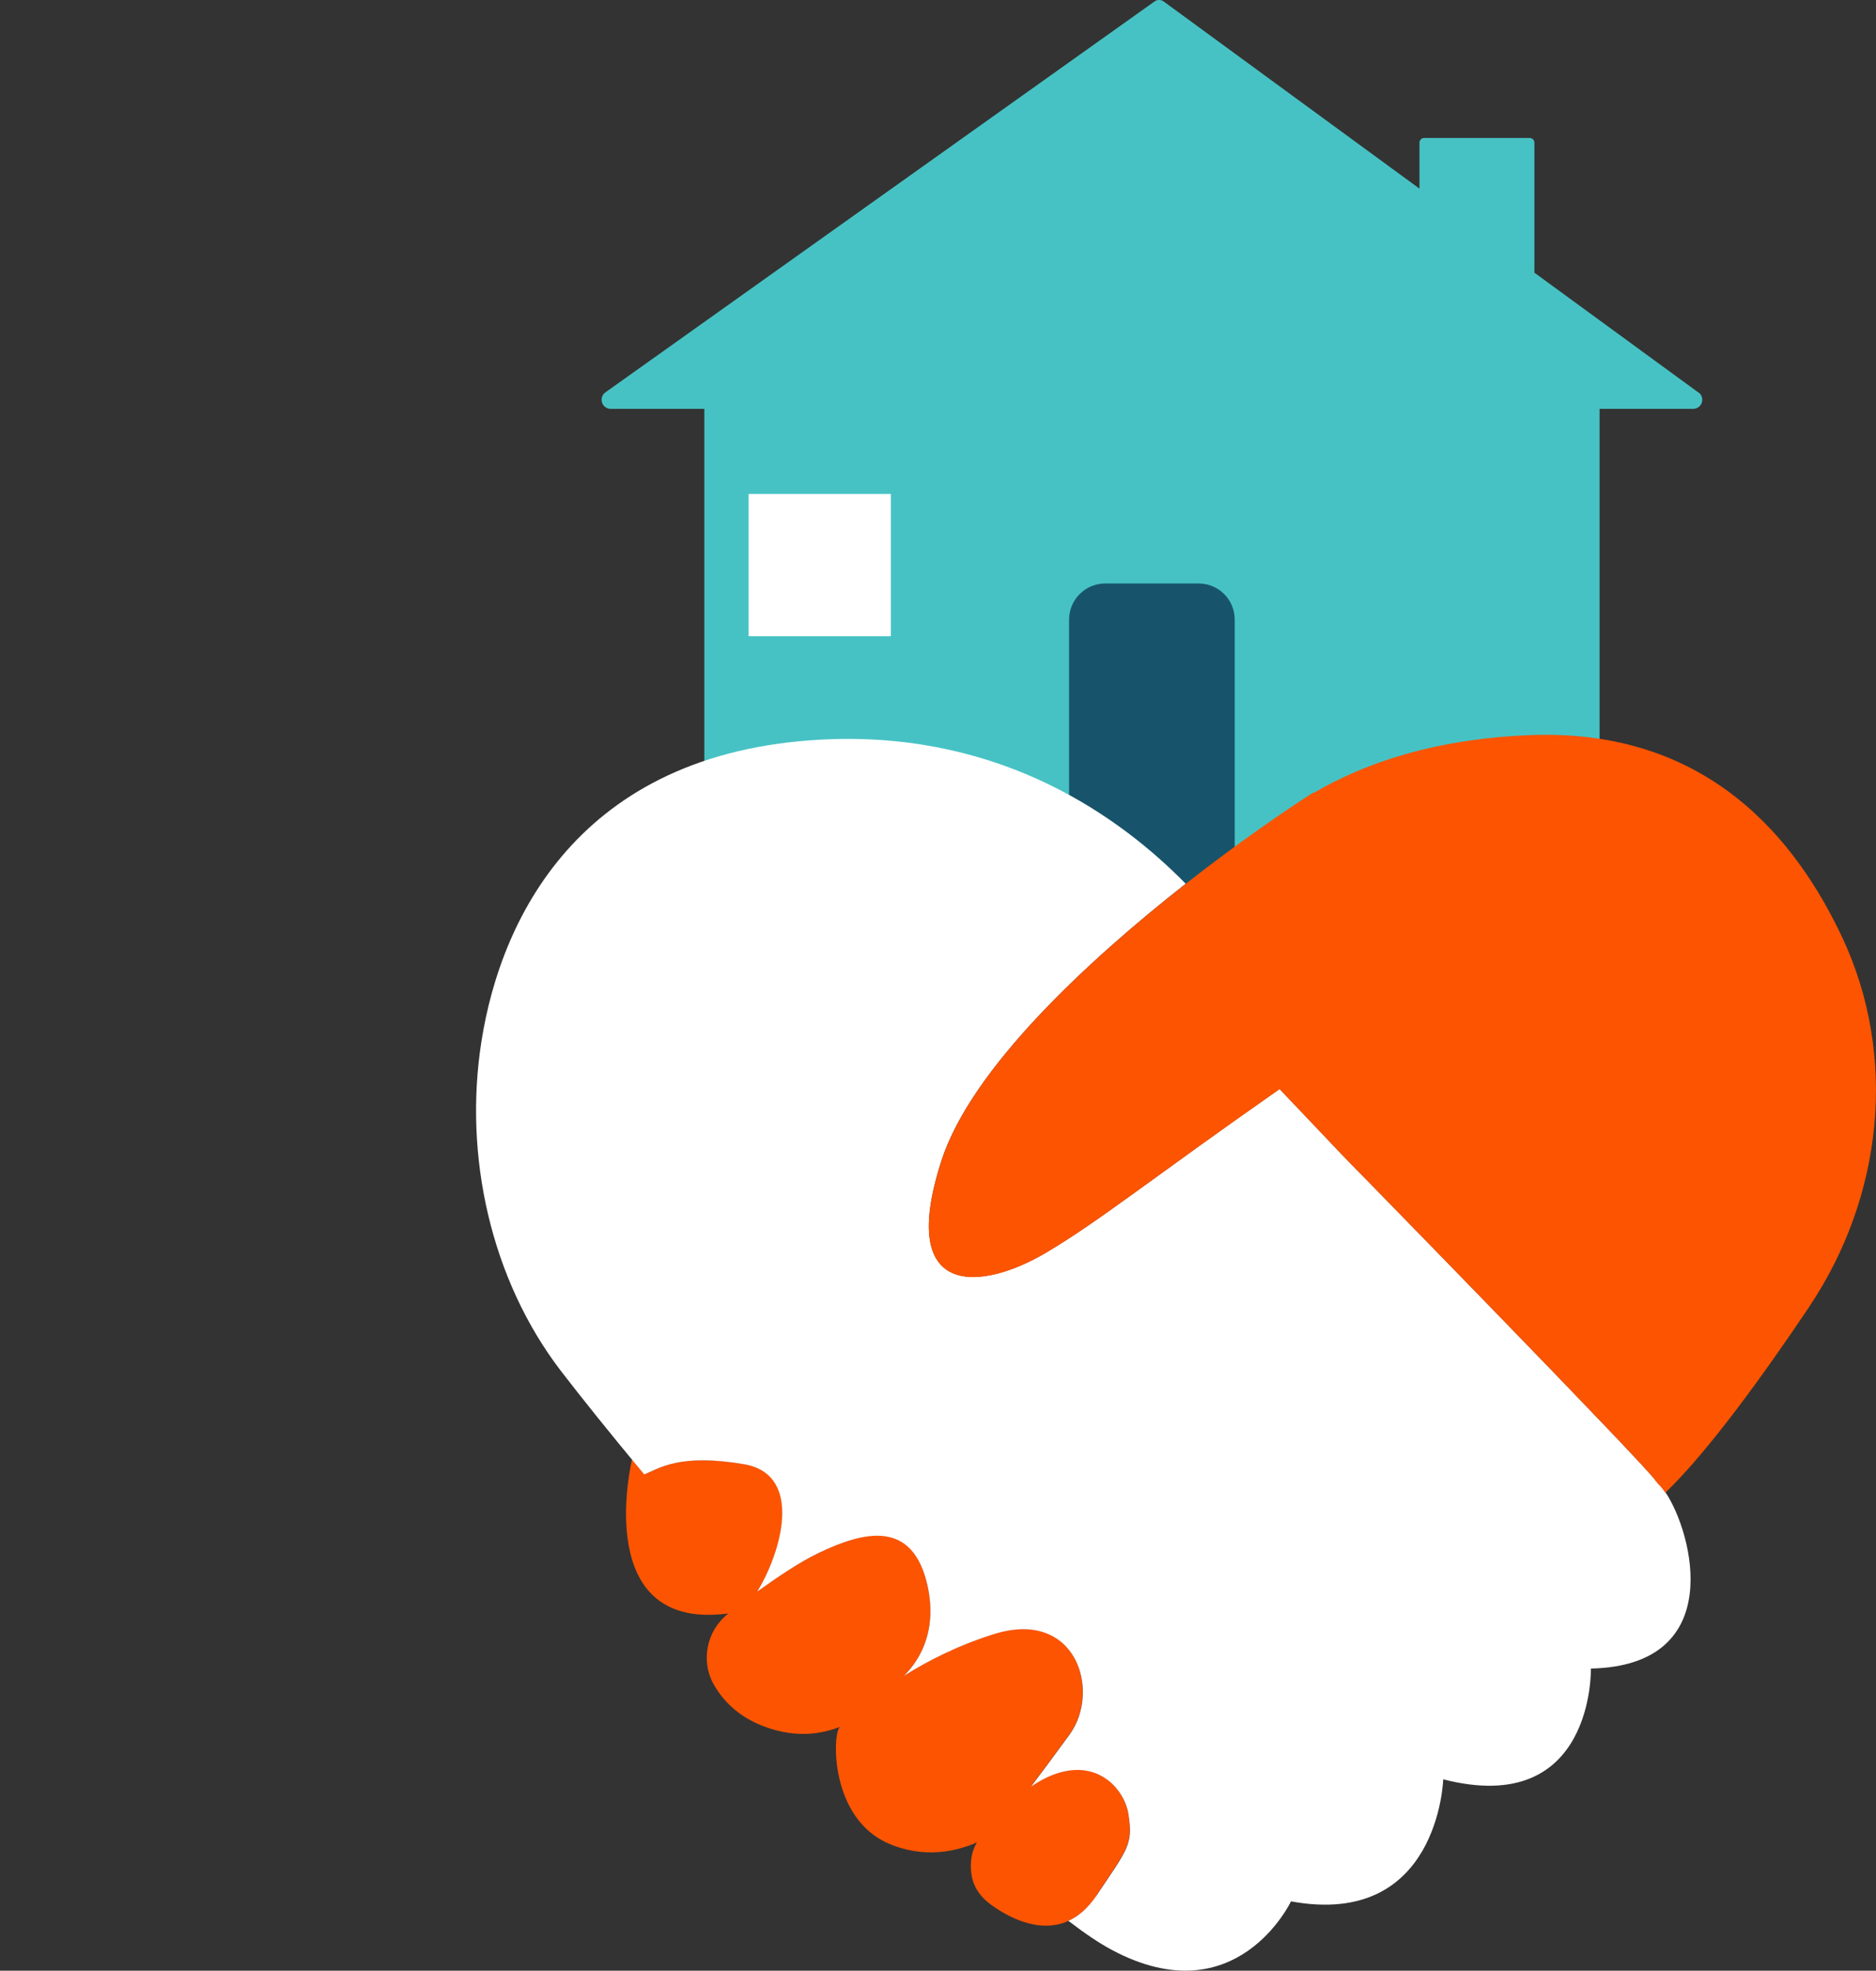
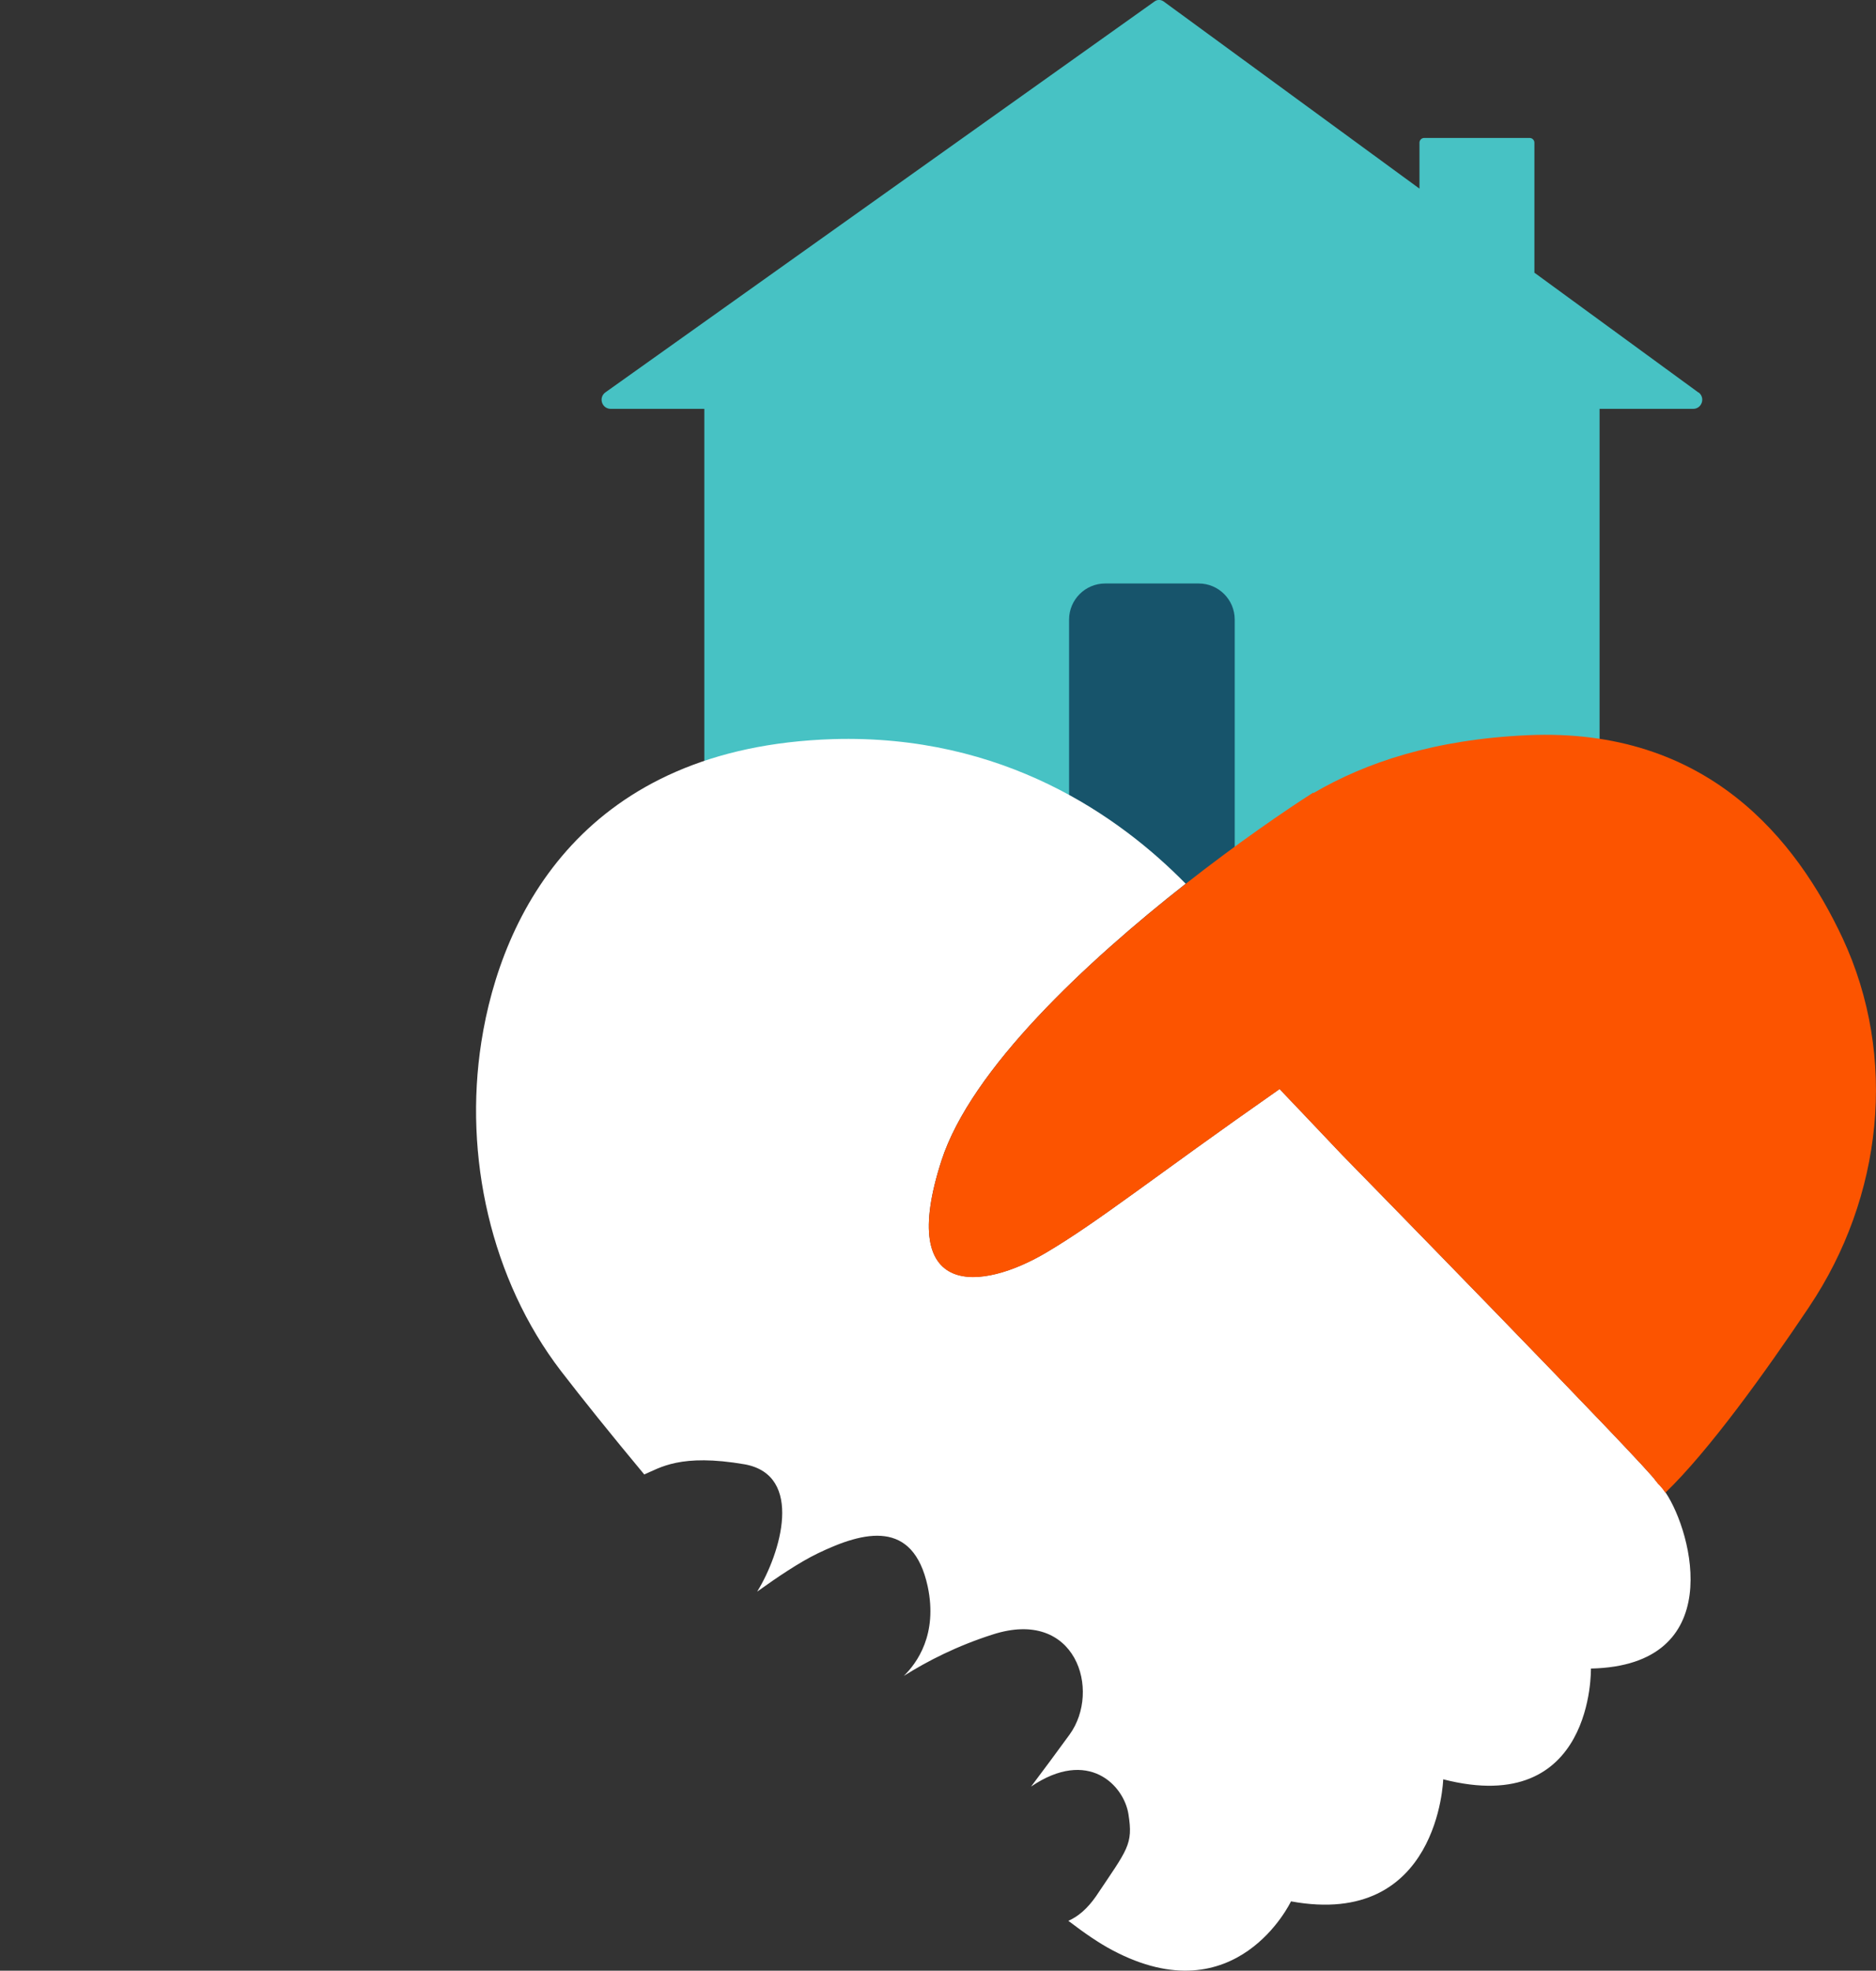
<svg xmlns="http://www.w3.org/2000/svg" id="Layer_2" width="158" height="166" viewBox="0 0 158 166">
  <rect x="0" y="0" width="158" height="166" fill="#333333" stroke="none" />
  <defs>
    <style>.cls-1{fill:#47c2c4;}.cls-2{fill:#fc5400;}.cls-3{fill:#17546b;}.cls-4{fill:#fff;}</style>
  </defs>
  <g id="Layer_1-2">
    <path class="cls-1" d="M143.04,33.06l-13.81-10.09v-10.95c0-.22-.18-.4-.4-.4h-8.88c-.22,0-.4.18-.4.4v3.87L98,.12c-.23-.16-.53-.17-.76,0l-46.25,32.93c-.61.44-.3,1.39.45,1.39h7.88v41.1h75.4v-41.1h7.88c.74,0,1.05-.95.45-1.39" />
-     <rect class="cls-4" x="63.05" y="41.61" width="11.98" height="11.98" />
    <path class="cls-3" d="M103.99,76.12h-13.95v-23.93c0-1.67,1.36-3.04,3.04-3.04h7.88c1.67,0,3.03,1.36,3.03,3.04v23.93Z" />
-     <path class="cls-2" d="M92.3,159.71c2.64-3.97,3.14-4.34,2.73-6.91-.39-2.44-3.38-5.6-8.2-2.33,1.03-1.36,2.19-2.93,3.25-4.39,2.65-3.68.55-10.69-6.47-8.42-3,.97-5.5,2.24-7.49,3.5,1.09-1.05,2.88-3.49,2.01-7.55-1.21-5.66-5.33-4.69-9.25-2.77-1.55.75-3.42,2-5.1,3.22,1.99-3.22,3.96-9.79-1.03-10.72-5.45-.95-7.15.3-8.48.85h0l-1.04-1.26s-3.26,13.41,6.79,13.09c.52-.02.96-.06,1.33-.11,0,0-.01.01-.02.01-1.82,1.43-2.35,3.99-1.2,6,.86,1.5,2.37,3.02,5.05,3.78,2.17.62,4.03.36,5.56-.24-.65.57-.86,7.69,4.1,9.83,3.04,1.31,5.77.64,7.44-.1-.24.41-.45.93-.5,1.59-.15,2.01.81,3.03,1.76,3.72,1.14.81,3.88,2.48,6.46,1.3.81-.38,1.61-1.03,2.33-2.07" />
    <path class="cls-4" d="M139.46,124.75c-.34-.81-26.41-27.46-26.41-27.46-.16-.17-.35-.36-.55-.58-.71-.75-1.68-1.77-2.77-2.92-.62-.65-1.28-1.34-1.96-2.06-10.63,7.43-15.21,11.15-19.68,13.79-5.37,3.17-12.6,4.01-8.8-7.75,2.5-7.73,12.23-16.77,20.57-23.33-5.55-5.66-15.34-12.61-29.72-12.18-20.87.67-27.91,14.64-29.6,25.51-1.5,9.6.8,20.01,6.7,27.71,1.77,2.3,4.19,5.32,7.02,8.72,1.32-.55,3.03-1.79,8.48-.85,4.98.93,3.02,7.5,1.03,10.72,1.7-1.22,3.55-2.47,5.1-3.22,3.93-1.9,8.03-2.88,9.26,2.77.87,4.06-.92,6.49-2.01,7.55,2-1.26,4.48-2.53,7.49-3.49,7.03-2.27,9.14,4.74,6.48,8.42-1.05,1.45-2.22,3.02-3.25,4.39,4.82-3.27,7.82-.11,8.2,2.33.41,2.57-.07,2.93-2.73,6.91-.73,1.05-1.51,1.71-2.33,2.07,1.37,1.05,2.62,1.9,3.7,2.47,10.48,5.57,15.05-4.11,15.05-4.11,12.46,2.29,12.82-10.28,12.82-10.28,12.73,3.27,12.44-9.33,12.44-9.33,11.49-.25,8.58-11.41,6.29-14.83-.22-.33-.44-.59-.63-.76l-.17-.22h-.02Z" />
    <path class="cls-2" d="M152.37,110.08c6.18-9.21,7.5-21.02,2.81-31.07-3.87-8.25-11.35-17.76-26.52-17.08-7.84.35-13.63,2.29-18.05,4.88v-.05c-2.4,1.53-6.39,4.27-10.75,7.69-8.35,6.56-18.07,15.59-20.57,23.33-3.8,11.77,3.43,10.93,8.8,7.75,4.47-2.64,9.05-6.36,19.68-13.79.68.71,1.33,1.41,1.96,2.06,1.1,1.16,2.07,2.18,2.77,2.92.21.22.39.41.55.58,0,0,26.08,26.65,26.41,27.46l.17.22c.19.17.41.44.63.76,3.66-3.53,8.38-10.09,12.1-15.64" />
  </g>
</svg>